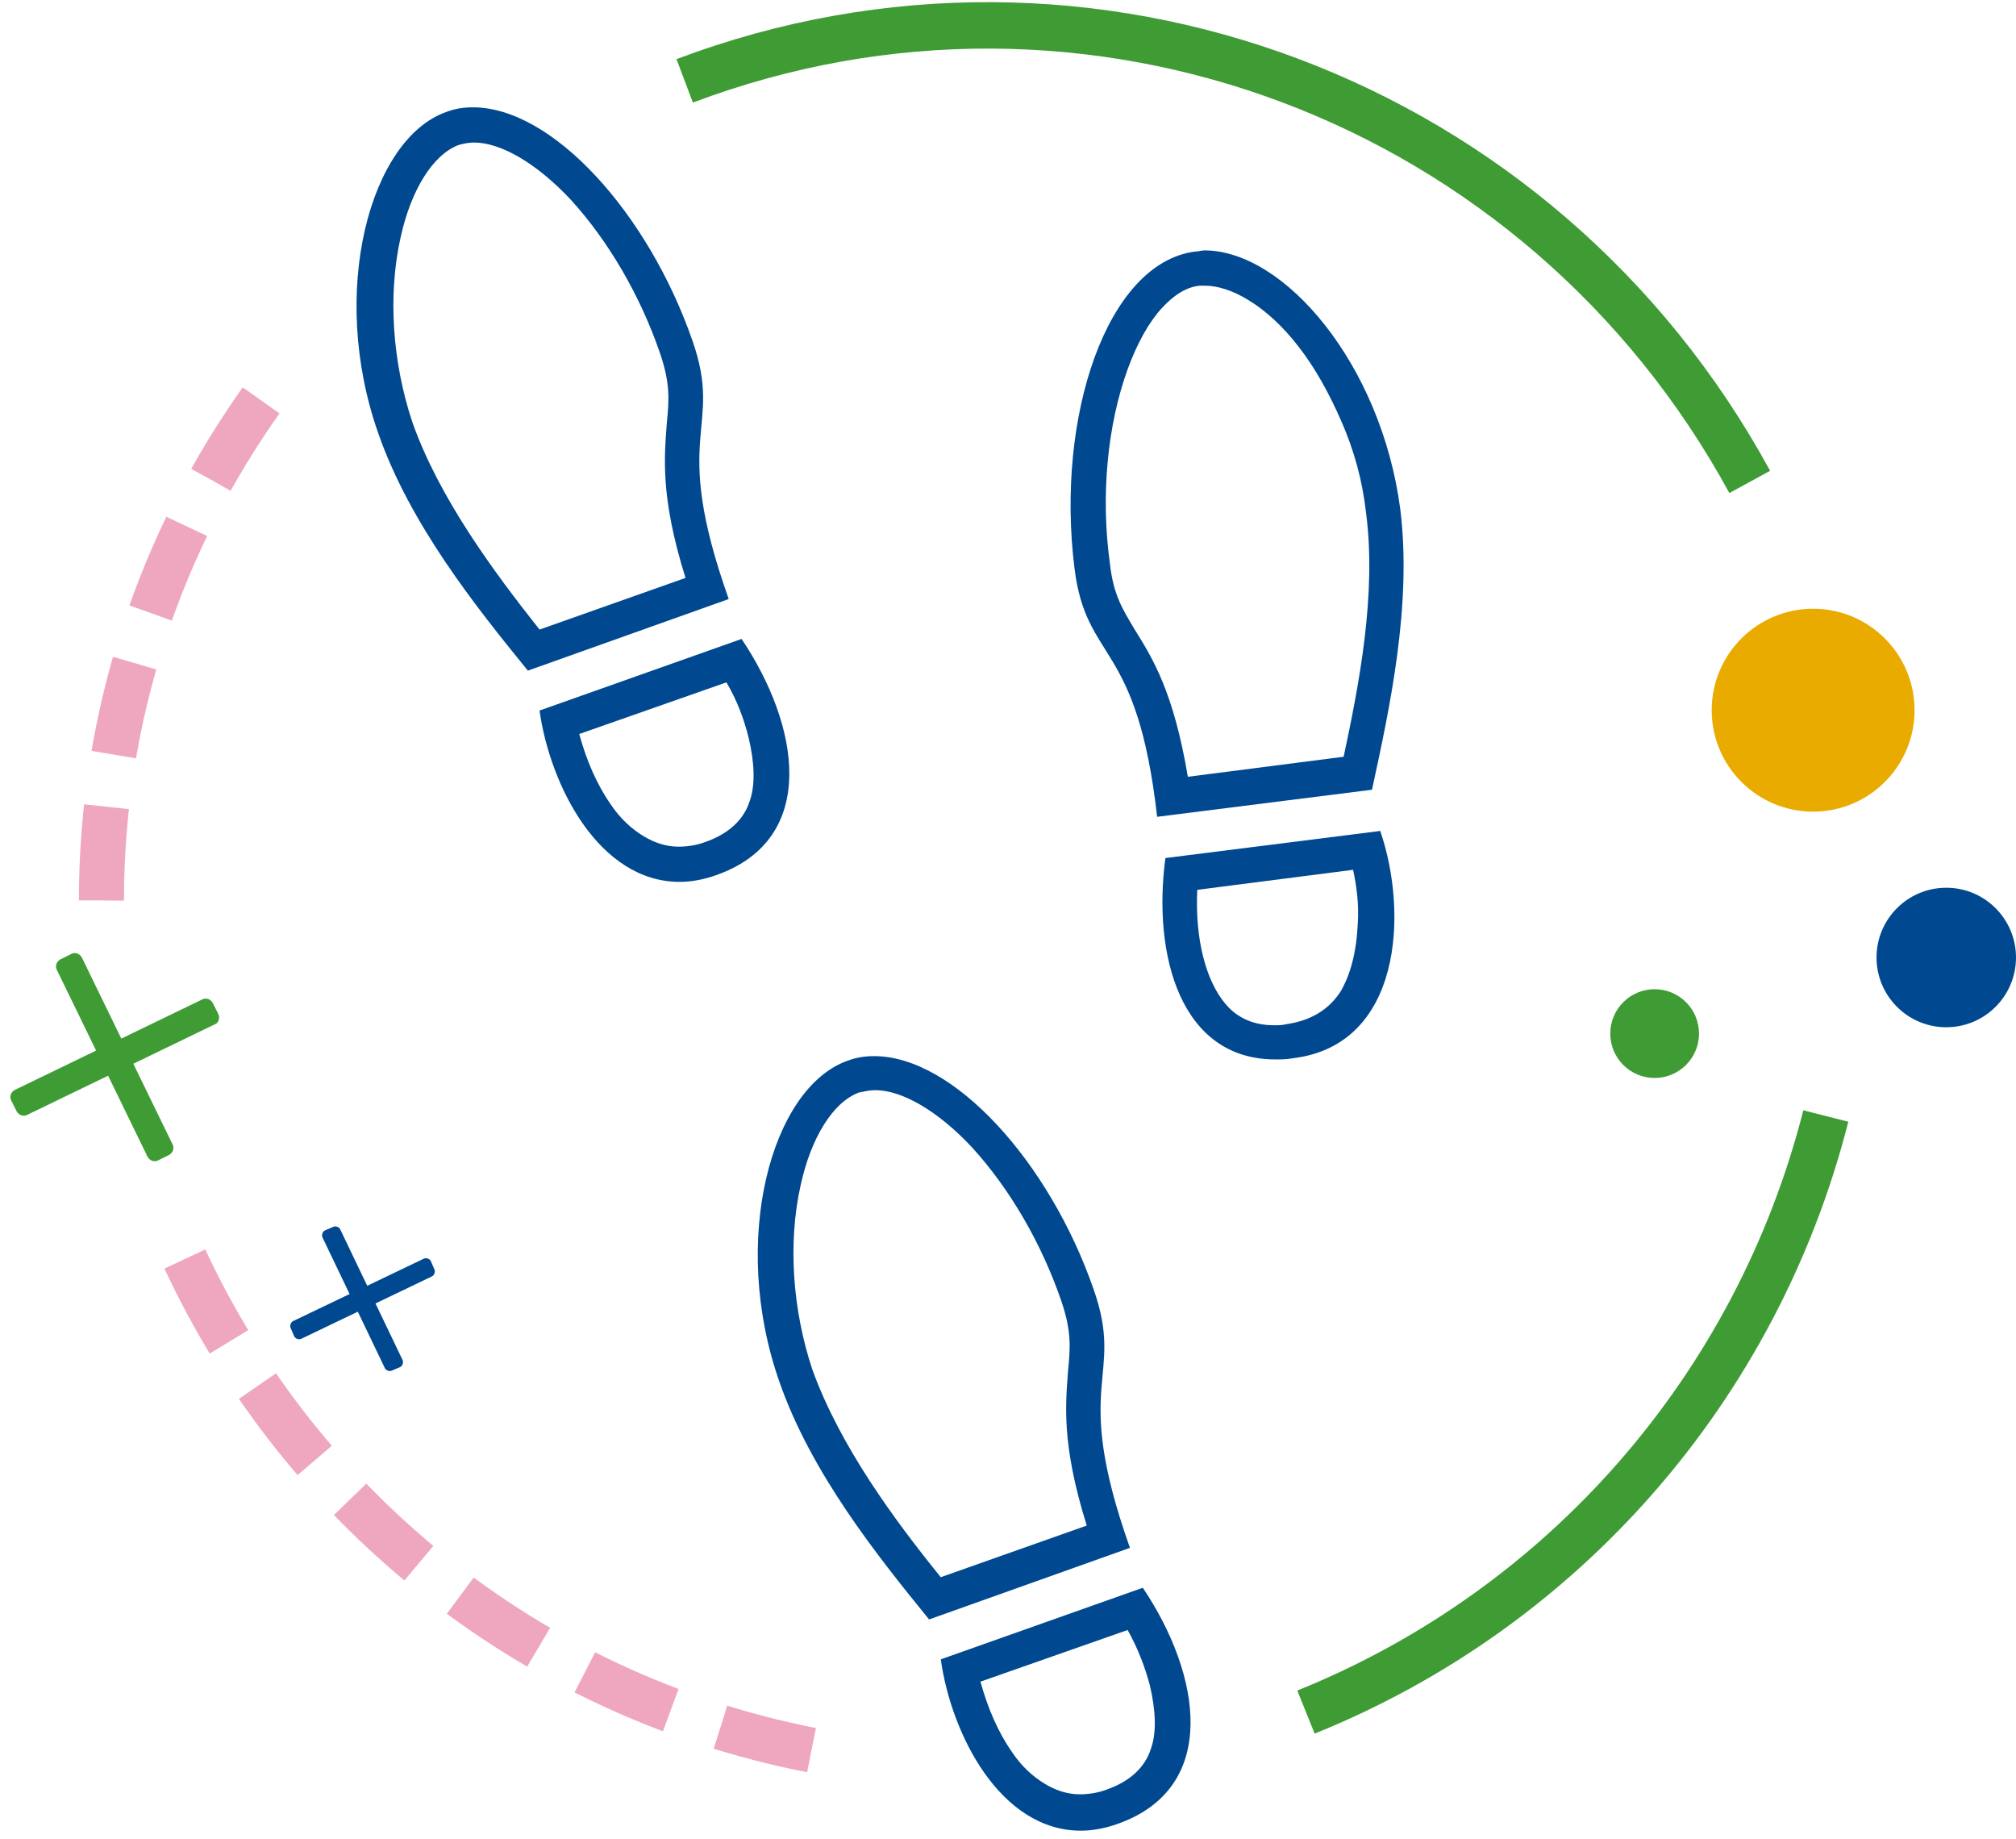
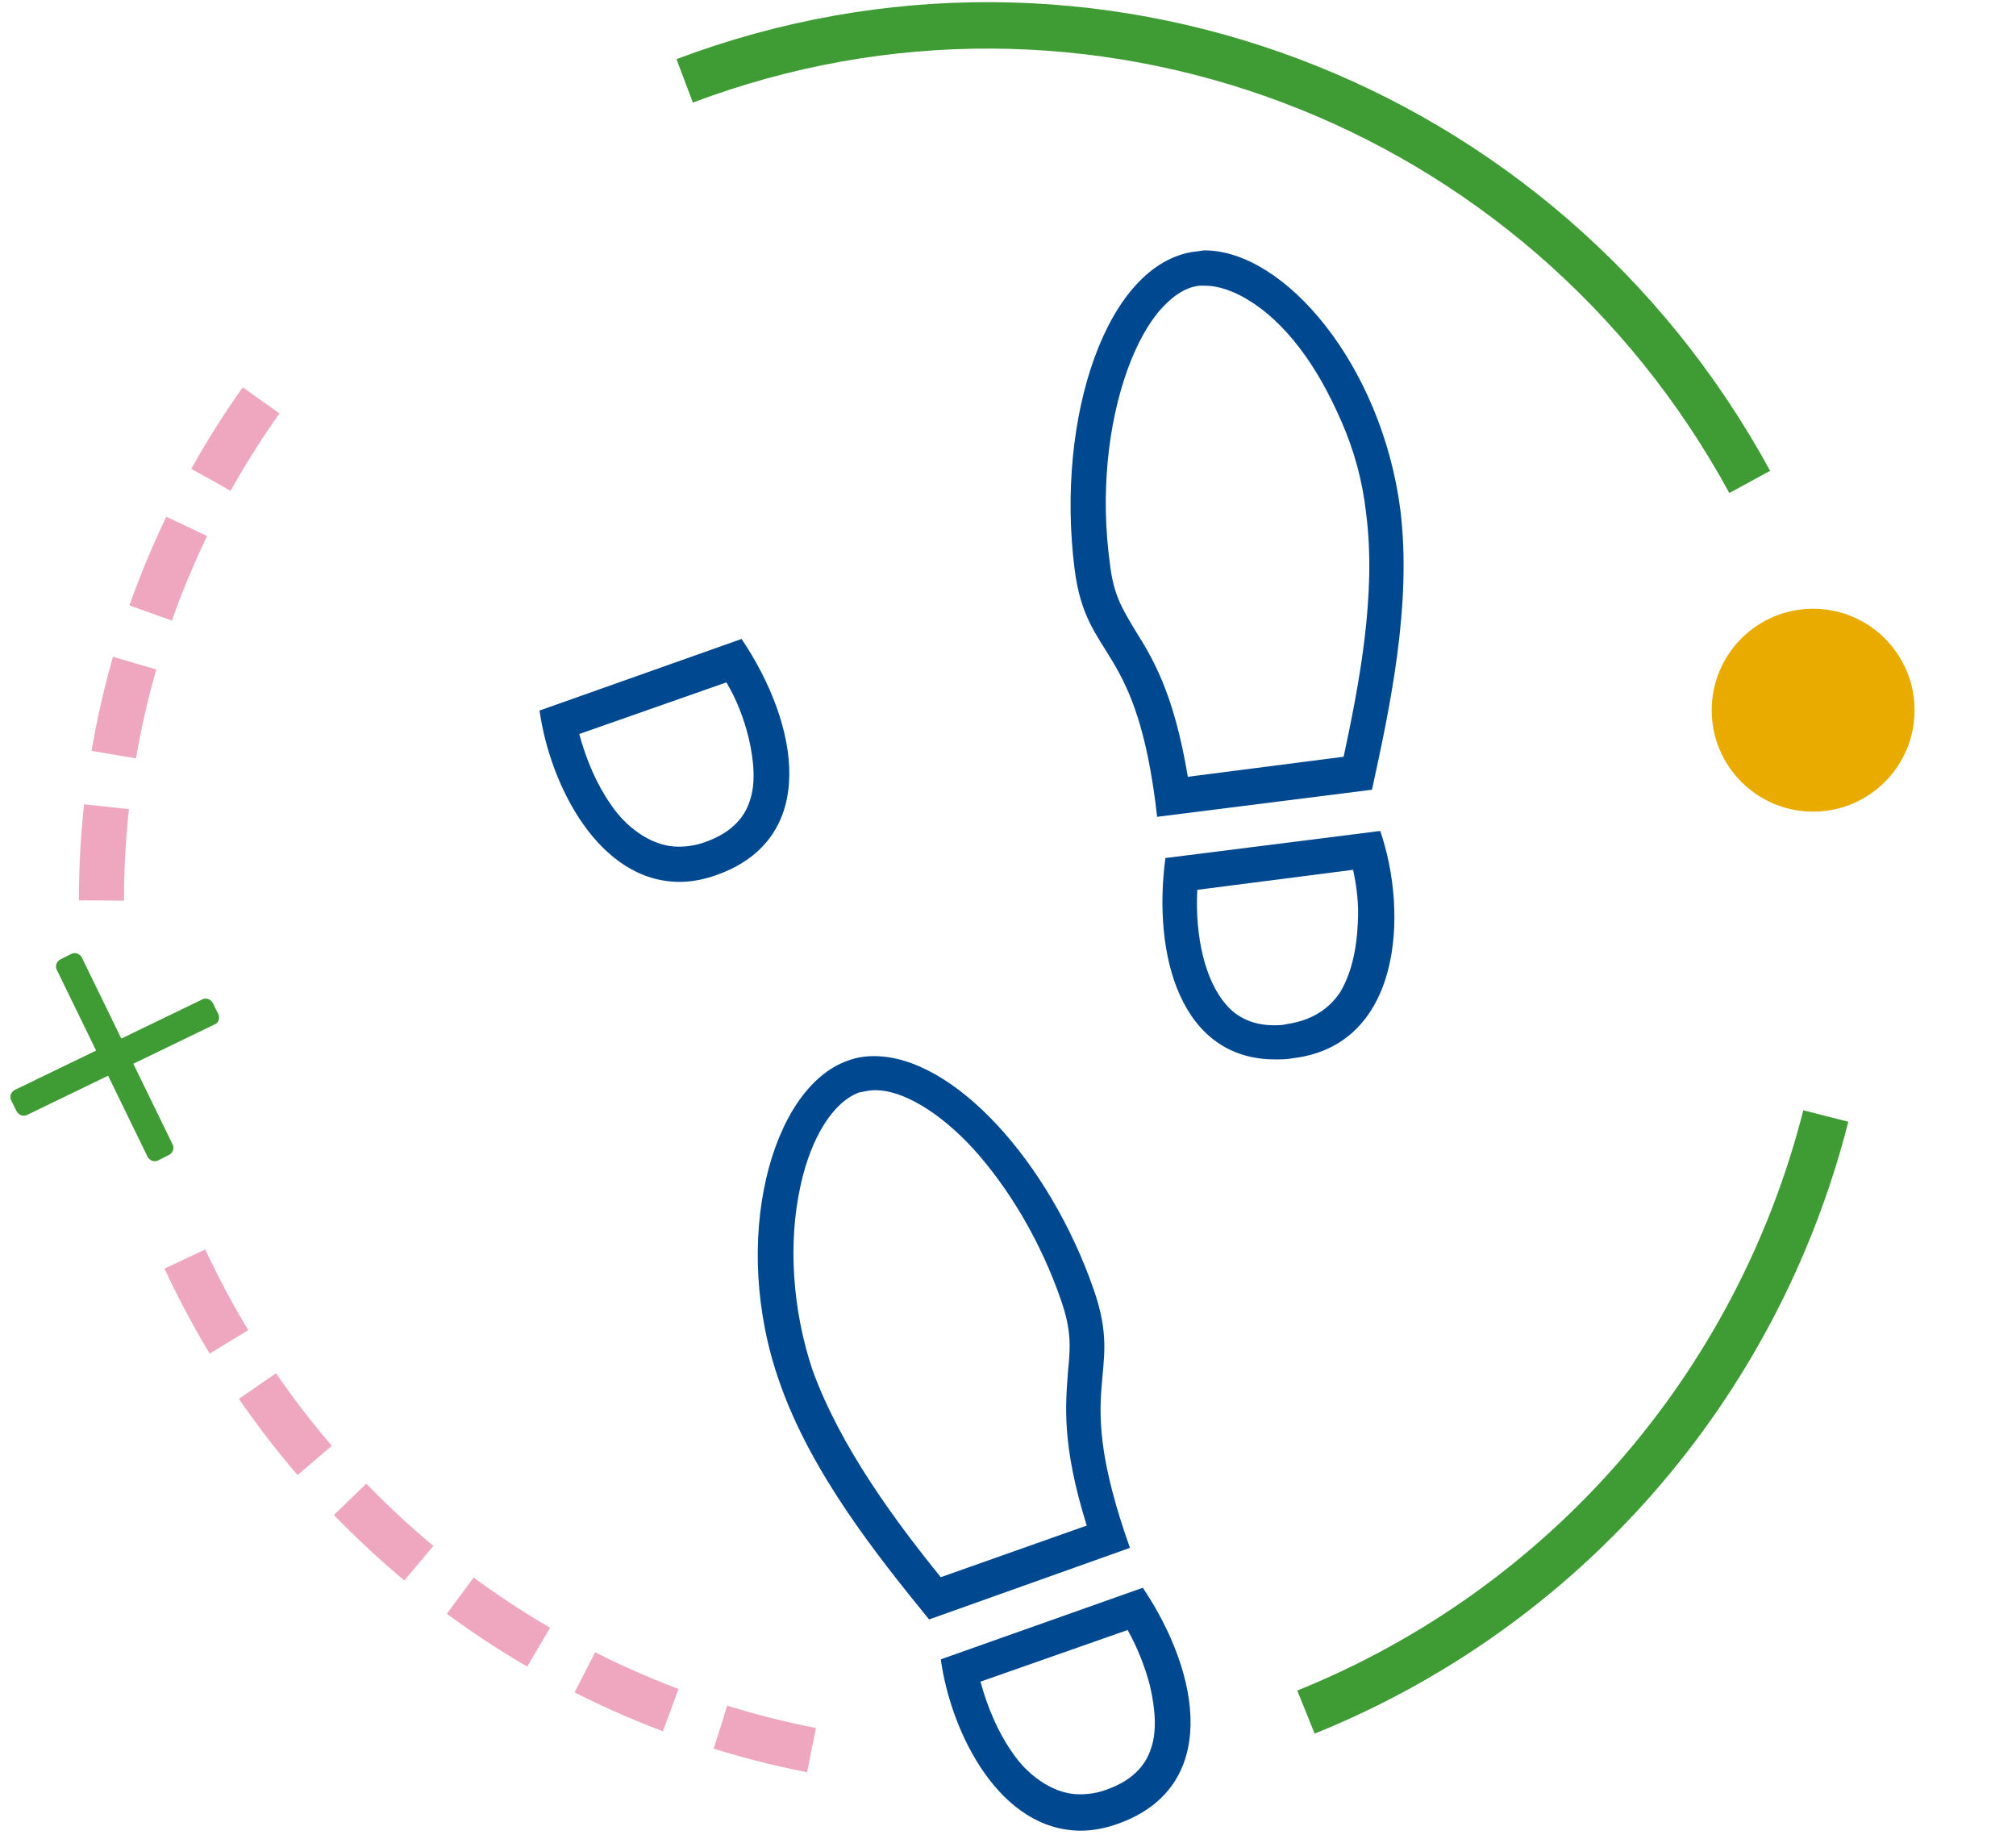
<svg xmlns="http://www.w3.org/2000/svg" width="159px" height="145px" viewBox="0 0 159 145" version="1.1">
  <title>taw_icon_physactiv</title>
  <g id="Website-Assets" stroke="none" stroke-width="1" fill="none" fill-rule="evenodd">
    <g id="Icon-Library" transform="translate(-242, -227)">
      <g id="taw_icon_physactiv" transform="translate(242, 229)">
        <path d="M8,69 C8,54.641 12.493,40.748 21,29" id="Path_2795" stroke="#EEA7BF" stroke-width="3.556" stroke-dasharray="7.404,4.148" />
        <path d="M64,136 C41.747,131.648 23.125,116.648 14,96" id="Path_2796" stroke="#EEA7BF" stroke-width="3.556" stroke-dasharray="7.404,4.148" />
        <path d="M144,86 C138.552,107.406 123.315,124.81 103,133" id="Path_2797" stroke="#3F9C35" stroke-width="3.662" />
        <path d="M54,4.376 C85.824,-7.635 121.533,5.784 138,36" id="Path_2798" stroke="#3F9C35" stroke-width="3.662" />
        <g id="Group_2837" transform="translate(0, 73)" fill="#3F9C35" fill-rule="nonzero">
          <path d="M17.242,5.006 L16.768,4.061 C16.579,3.778 16.295,3.683 16.011,3.778 L9.568,6.894 L6.442,0.472 C6.253,0.189 5.968,0.094 5.684,0.189 L4.737,0.661 C4.453,0.85 4.358,1.133 4.453,1.417 L7.579,7.839 L1.137,10.956 C0.853,11.144 0.758,11.428 0.853,11.711 L1.326,12.656 C1.516,12.939 1.8,13.033 2.084,12.939 L8.526,9.822 L11.653,16.244 C11.842,16.528 12.126,16.622 12.411,16.528 L13.358,16.056 C13.642,15.867 13.737,15.583 13.642,15.3 L10.516,8.878 L16.958,5.761 C17.242,5.667 17.337,5.289 17.242,5.006 Z" id="Path_2799" />
        </g>
        <g id="Group_2838" transform="translate(22, 94)" fill="#004990" fill-rule="nonzero">
-           <path d="M12.257,4.086 L11.979,3.436 C11.886,3.25 11.607,3.157 11.421,3.25 L11.421,3.25 L6.964,5.386 L4.829,0.929 C4.736,0.743 4.457,0.65 4.271,0.743 L4.271,0.743 L3.621,1.021 C3.436,1.114 3.343,1.393 3.436,1.579 L5.571,6.036 L1.114,8.171 C0.929,8.264 0.836,8.543 0.929,8.729 L1.207,9.379 C1.3,9.564 1.579,9.657 1.764,9.564 L6.221,7.429 L8.357,11.886 C8.45,12.071 8.729,12.164 8.914,12.071 L9.564,11.793 C9.75,11.7 9.843,11.421 9.75,11.236 L7.614,6.779 L12.071,4.643 C12.257,4.55 12.35,4.271 12.257,4.086 L12.257,4.086 Z" id="Path_2800" />
-         </g>
-         <circle id="Ellipse_808" fill="#004990" fill-rule="nonzero" cx="153.5" cy="73.5" r="5.5" />
-         <circle id="Ellipse_809" fill="#3F9C35" fill-rule="nonzero" cx="130.5" cy="79.5" r="3.5" />
+           </g>
        <circle id="Ellipse_810" fill="#EAAB00" fill-rule="nonzero" cx="143" cy="54" r="8" />
        <g id="Group_2839" transform="translate(84, 17)">
          <g id="Path_2801">
            <path d="M24.207,43.271 L7.262,45.407 C5.679,31.386 1.676,33.336 0.745,25.814 C-0.745,13.929 3.259,1.764 10.241,0.836 C16.666,-2.10942375e-13 24.952,9.379 26.441,21.171 C27.372,28.693 25.603,36.864 24.207,43.271 Z" id="Path" />
            <path d="M9.683,42.25 L21.972,40.671 C23.183,35.007 24.579,27.857 23.741,21.45 C23.462,18.943 22.81,16.529 21.786,14.207 C20.855,12.071 19.738,10.029 18.434,8.357 C17.224,6.779 15.828,5.479 14.431,4.643 C13.221,3.9 12.01,3.529 11.079,3.529 C10.893,3.529 10.8,3.529 10.614,3.529 C9.59,3.621 8.566,4.271 7.634,5.293 C6.61,6.407 5.679,8.079 4.934,10.121 C3.352,14.486 2.793,20.057 3.538,25.443 C3.817,27.95 4.562,29.064 5.493,30.643 C6.89,32.871 8.566,35.564 9.683,42.25 M7.262,45.407 C5.679,31.386 1.676,33.336 0.745,25.814 C-0.745,13.929 3.259,1.764 10.241,0.836 C10.521,0.836 10.8,0.743 10.986,0.743 C17.317,0.743 24.952,9.75 26.441,21.171 C27.372,28.693 25.603,36.864 24.207,43.271 L7.262,45.407 Z" id="Shape" fill="#004990" fill-rule="nonzero" />
          </g>
          <g id="Path_2802" transform="translate(7.448, 46.429)">
            <path d="M0.372,2.229 L17.317,0.093 C19.552,6.593 18.993,16.993 10.428,18.014 C1.862,19.036 -0.652,10.4 0.372,2.229 Z" id="Path" />
            <path d="M15.269,3.157 L2.979,4.736 C2.793,8.543 3.631,11.886 5.214,13.743 C6.145,14.857 7.448,15.414 9.031,15.414 C9.403,15.414 9.683,15.414 10.055,15.321 C11.917,15.043 13.314,14.207 14.245,12.814 C15.083,11.421 15.548,9.564 15.641,7.336 C15.734,5.85 15.548,4.457 15.269,3.157 M17.41,0.093 C19.645,6.593 19.086,16.993 10.521,18.014 C10.055,18.107 9.59,18.107 9.124,18.107 C1.676,18.107 -0.559,9.936 0.466,2.229 L17.41,0.093 Z" id="Shape" fill="#004990" fill-rule="nonzero" />
          </g>
        </g>
        <g id="Group_2840" transform="translate(28, 6)">
          <g id="Path_2803">
            <path d="M13.632,44.881 L29.566,39.236 C24.776,26.003 29.197,26.003 26.711,18.878 C22.75,7.681 13.816,-1.481 7.276,0.833 C1.197,2.961 -2.026,14.991 1.934,26.188 C4.329,33.313 9.487,39.791 13.632,44.881 Z" id="Path" />
-             <path d="M14.553,41.642 L26.066,37.57 C24.039,31.093 24.408,27.946 24.592,25.355 C24.776,23.504 24.868,22.209 24.039,19.803 C22.474,15.269 19.987,11.012 17.039,7.773 C14.368,4.904 11.513,3.239 9.395,3.239 C8.934,3.239 8.566,3.331 8.197,3.424 C6.171,4.164 4.421,6.94 3.592,10.734 C2.579,15.269 2.947,20.543 4.513,25.263 C6.632,31.278 10.961,37.107 14.553,41.642 M13.632,44.881 C9.487,39.791 4.329,33.313 1.842,26.188 C-2.118,14.991 1.197,2.961 7.184,0.833 C7.921,0.555 8.566,0.463 9.303,0.463 C15.566,0.463 23.118,8.791 26.618,18.878 C29.105,26.003 24.776,26.003 29.474,39.236 L13.632,44.881 Z" id="Shape" fill="#004990" fill-rule="nonzero" />
          </g>
          <g id="Path_2804" transform="translate(13.816, 41.642)">
            <path d="M16.671,0.74 L0.737,6.385 C1.658,13.233 6.724,22.209 14.737,19.34 C22.75,16.472 21.184,7.588 16.671,0.74 Z" id="Path" />
            <path d="M15.474,4.164 L3.868,8.236 C4.421,10.272 5.25,12.215 6.355,13.788 C7.092,14.899 8.013,15.731 8.934,16.287 C9.855,16.842 10.776,17.119 11.697,17.119 C12.342,17.119 13.079,17.027 13.816,16.749 C15.658,16.101 16.855,14.991 17.316,13.51 C17.776,12.215 17.684,10.457 17.224,8.513 C16.855,7.033 16.303,5.552 15.474,4.164 M16.671,0.74 C21.276,7.588 22.75,16.472 14.737,19.34 C13.724,19.71 12.711,19.896 11.789,19.896 C5.434,19.896 1.566,12.307 0.737,6.385 L16.671,0.74 Z" id="Shape" fill="#004990" fill-rule="nonzero" />
          </g>
        </g>
        <g id="Group_2841" transform="translate(59, 81)">
          <g id="Path_2805">
            <path d="M14.276,44.696 L30.211,39.051 C25.421,25.818 29.842,25.818 27.355,18.693 C23.395,7.496 14.461,-1.666 7.921,0.648 C1.842,2.776 -1.382,14.806 2.579,26.003 C4.974,33.036 10.224,39.606 14.276,44.696 Z" id="Path" />
            <path d="M15.197,41.364 L26.711,37.293 C24.684,30.815 25.053,27.669 25.237,25.078 C25.421,23.227 25.513,21.931 24.684,19.525 C23.118,14.991 20.632,10.734 17.684,7.496 C15.013,4.627 12.158,2.961 10.039,2.961 C9.579,2.961 9.211,3.054 8.75,3.146 C6.724,3.887 4.974,6.663 4.145,10.457 C3.132,14.991 3.5,20.266 5.066,24.985 C7.276,31.093 11.605,36.922 15.197,41.364 M14.276,44.696 C10.132,39.606 4.974,33.128 2.487,26.003 C-1.474,14.806 1.842,2.776 7.829,0.648 C8.566,0.37 9.211,0.278 9.947,0.278 C16.211,0.278 23.763,8.606 27.263,18.693 C29.75,25.818 25.421,25.818 30.118,39.051 L14.276,44.696 Z" id="Shape" fill="#004990" fill-rule="nonzero" />
          </g>
          <g id="Path_2806" transform="translate(14.737, 41.642)">
-             <path d="M16.395,0.555 L0.461,6.2 C1.382,13.048 6.447,22.024 14.461,19.155 C22.474,16.287 21,7.403 16.395,0.555 Z" id="Path" />
            <path d="M15.197,3.887 L3.592,7.958 C4.145,9.994 4.974,11.937 6.079,13.51 C6.816,14.621 7.737,15.454 8.658,16.009 C9.579,16.564 10.5,16.842 11.421,16.842 C12.066,16.842 12.803,16.749 13.539,16.472 C15.382,15.824 16.579,14.713 17.039,13.233 C17.5,11.937 17.408,10.179 16.947,8.236 C16.579,6.848 16.026,5.367 15.197,3.887 M16.395,0.555 C21,7.403 22.474,16.287 14.461,19.155 C13.447,19.525 12.434,19.71 11.513,19.71 C5.158,19.71 1.289,12.122 0.461,6.2 L16.395,0.555 Z" id="Shape" fill="#004990" fill-rule="nonzero" />
          </g>
        </g>
      </g>
    </g>
  </g>
</svg>